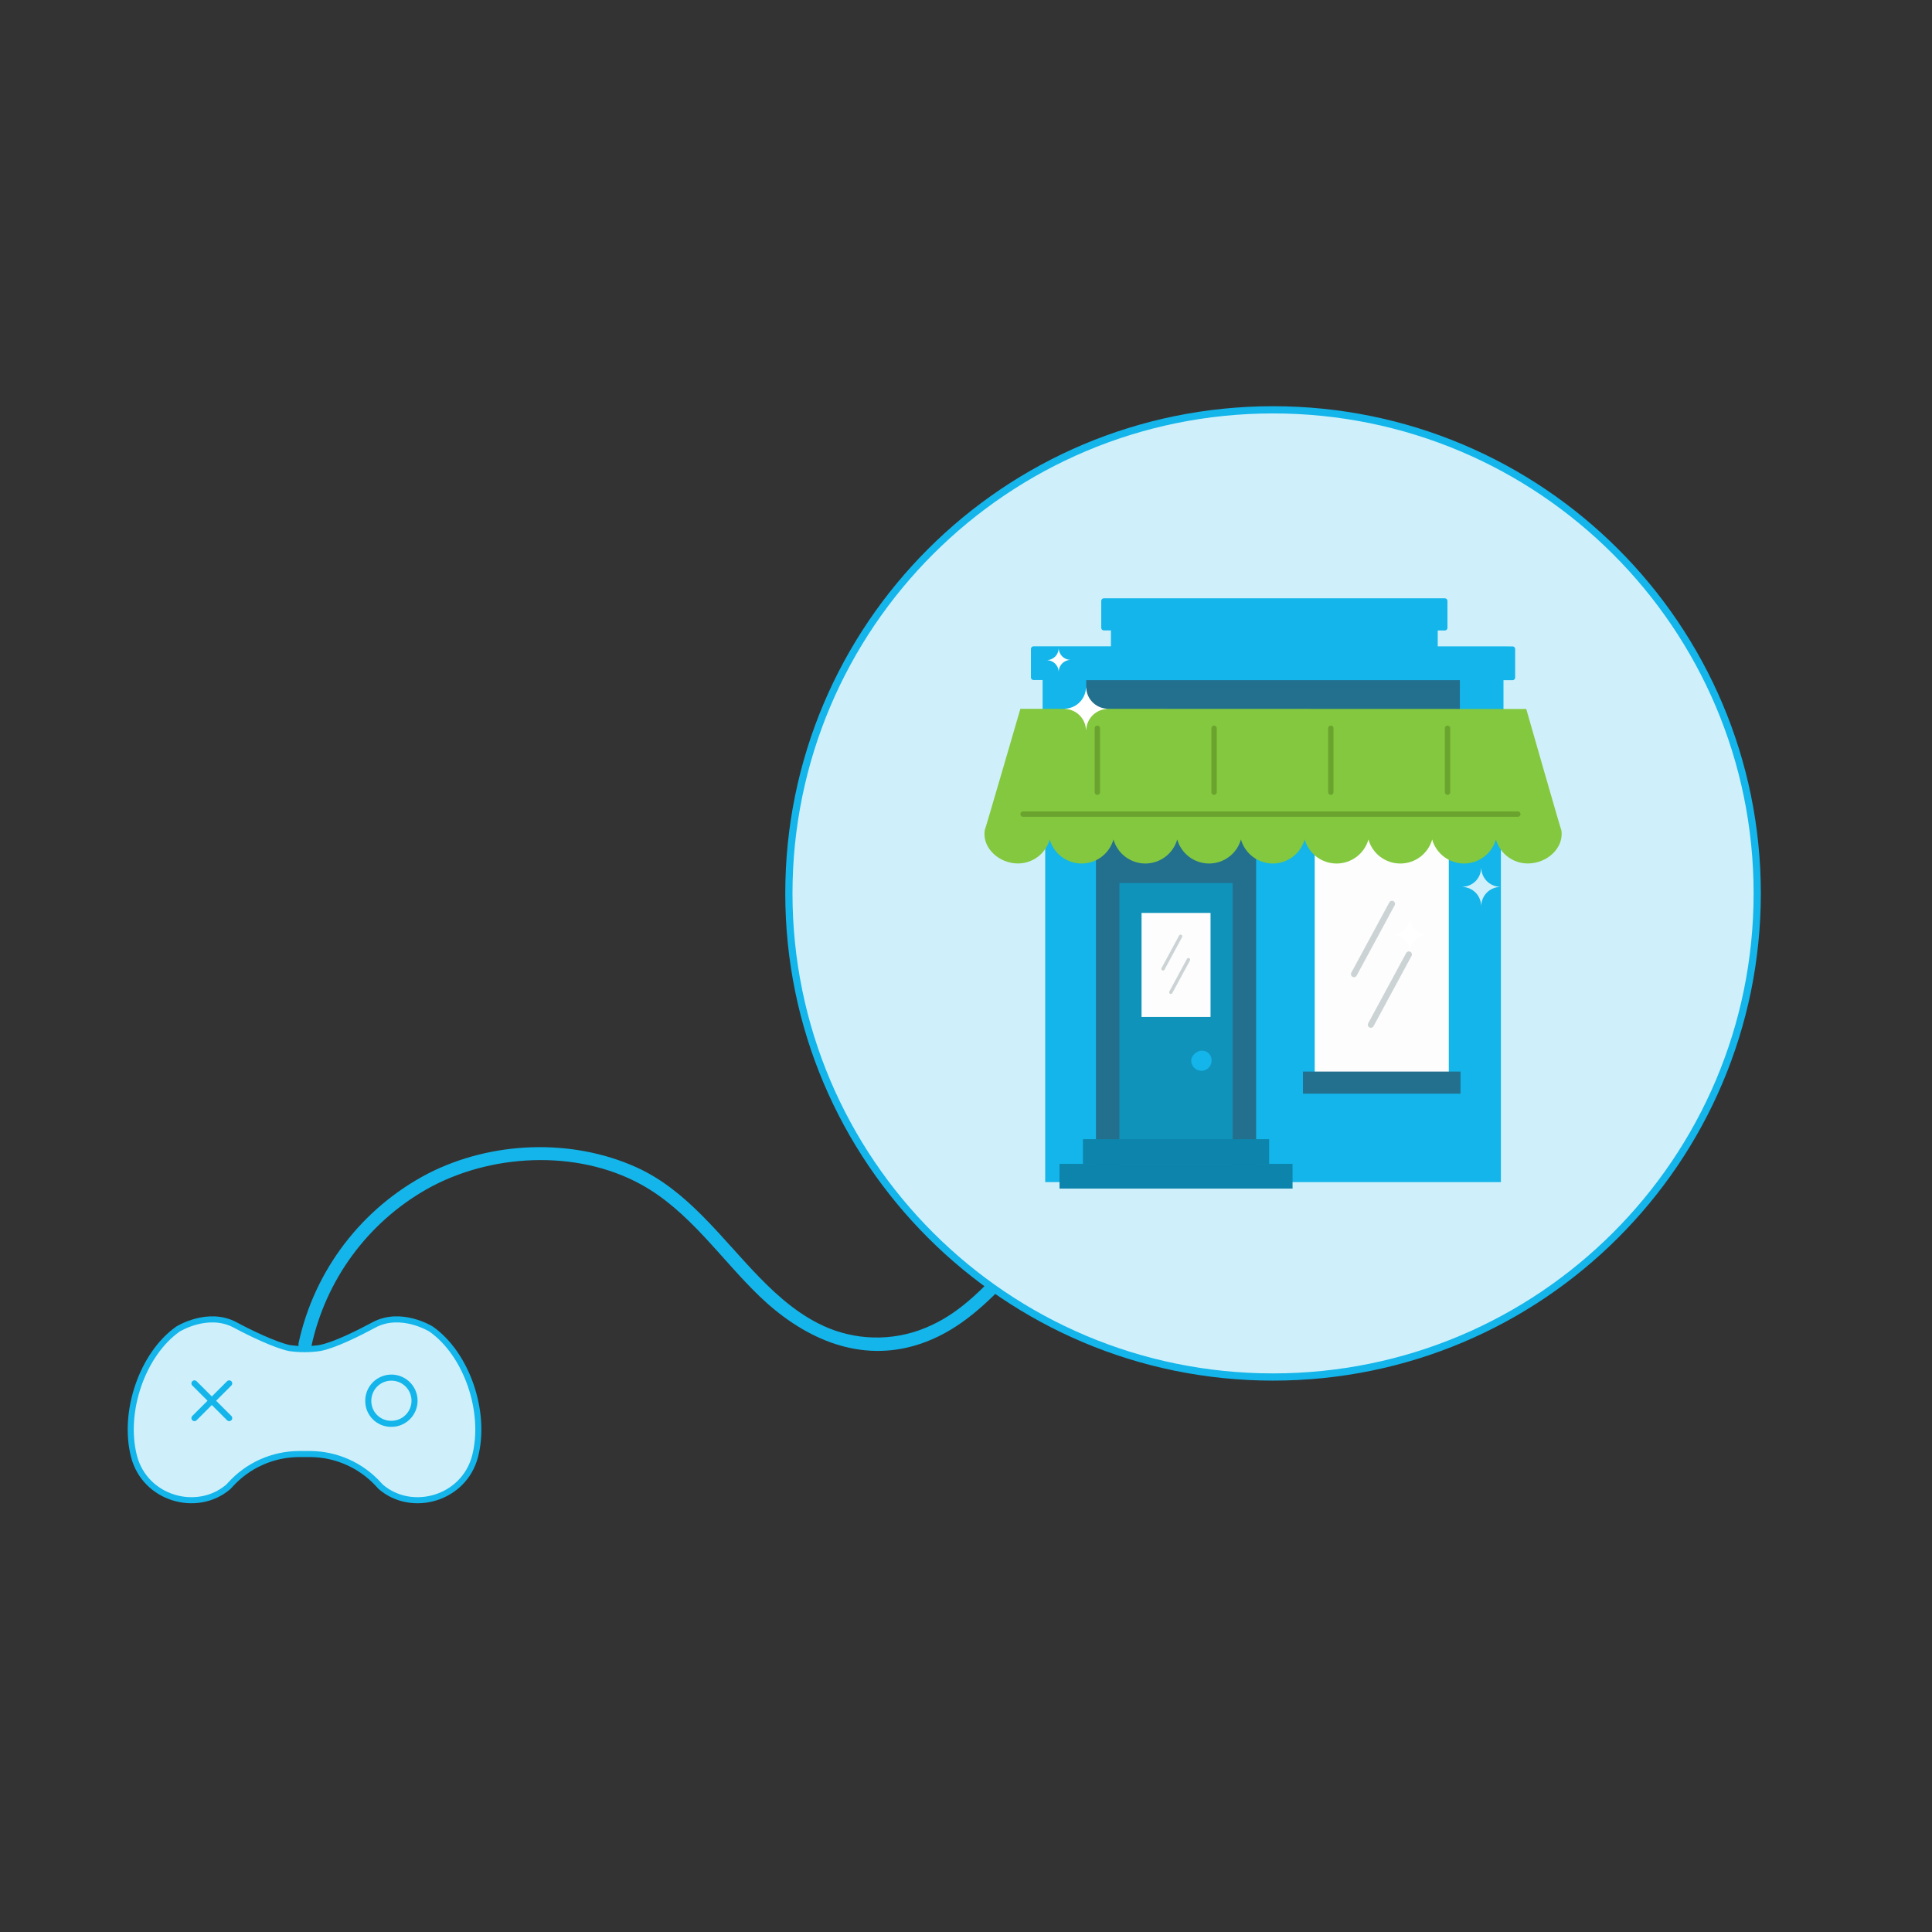
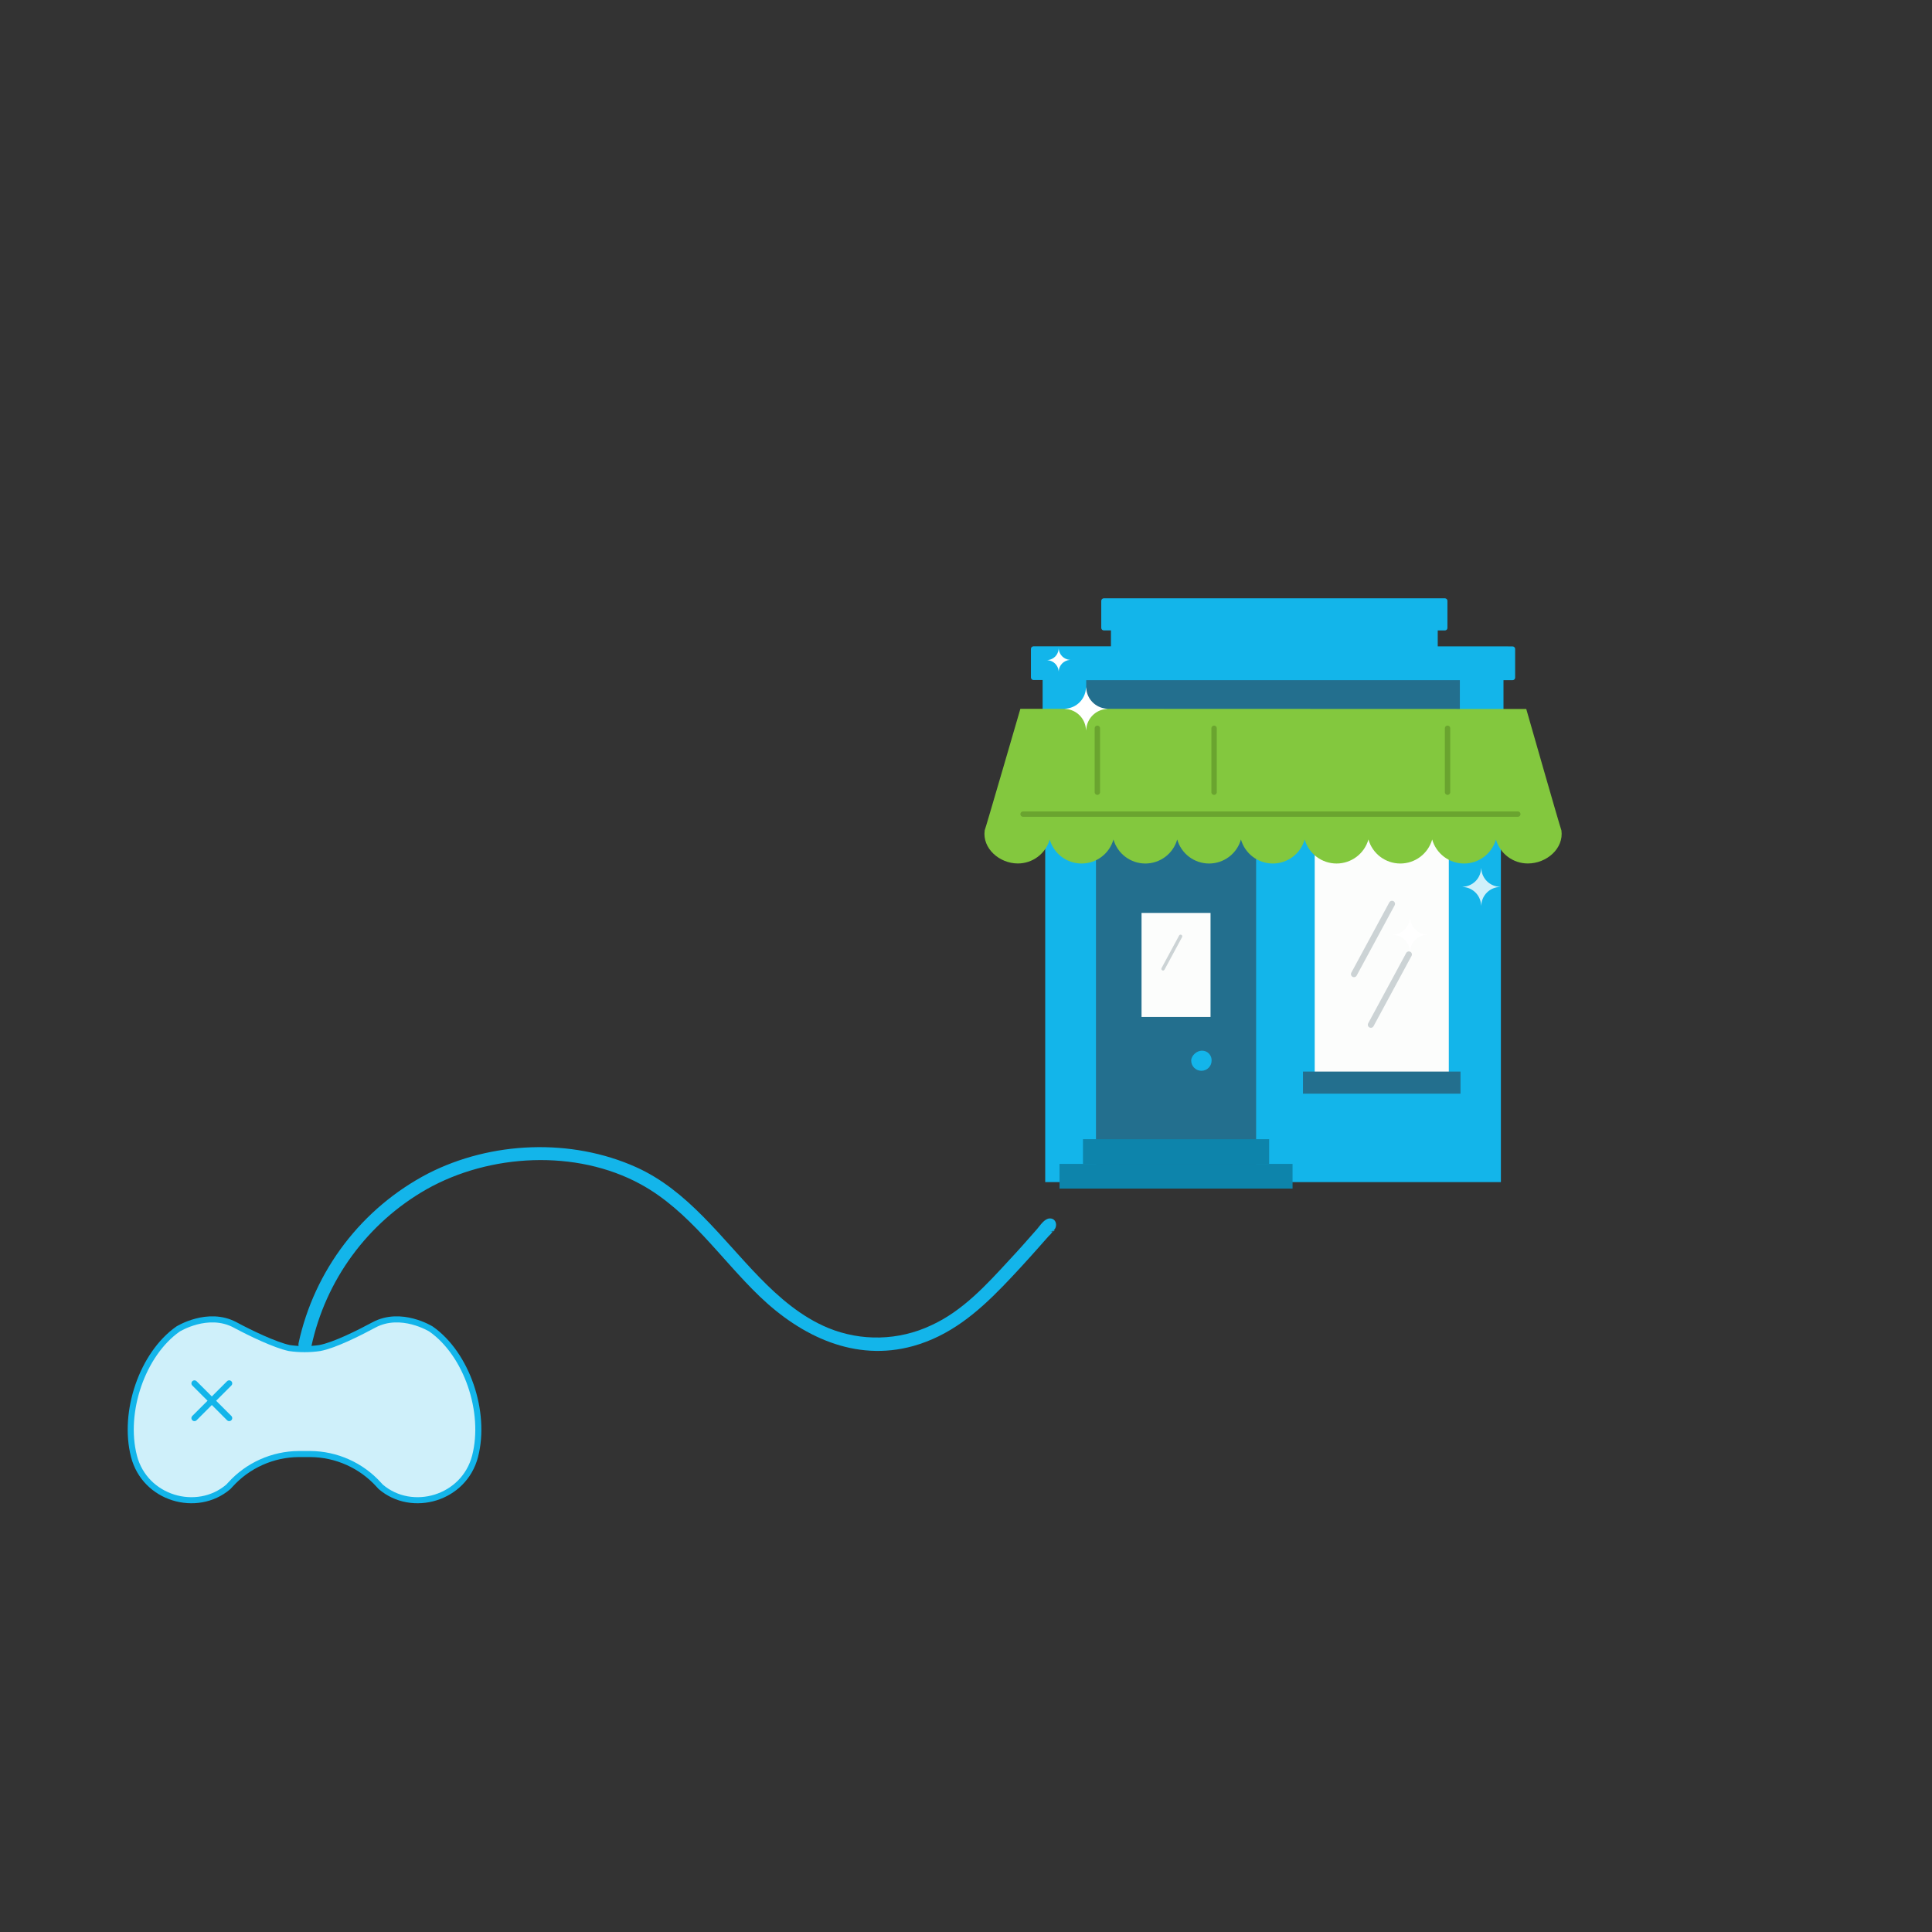
<svg xmlns="http://www.w3.org/2000/svg" width="1464" height="1464" viewBox="0 0 1464 1464" fill="none">
  <rect x="0" y="0" width="1464" height="1464" fill="#333333" stroke="none" />
  <g clip-path="url(#clip0_2066_27552)">
    <path d="M235.949 1020.24C241.284 995.387 251.809 971.943 266.838 951.436C281.866 930.929 301.059 913.821 323.161 901.231C370.959 874.215 436.533 870.664 485.452 897.371C522.353 917.498 546.04 953.989 575.755 982.471C607.189 1012.59 647.838 1032.2 691.908 1020C719.555 1012.29 740.305 994.918 759.858 974.772C768.803 965.548 777.458 956.054 785.998 946.444C788.857 943.221 791.697 939.979 794.537 936.795C795.682 935.795 796.695 934.654 797.551 933.399C798.575 931.103 801.28 933.225 795.388 933.399C801.86 933.129 801.898 923.017 795.388 923.287C791.35 923.461 788.22 928.613 785.882 931.296C779.101 939.014 772.358 946.733 765.364 954.182C747.724 973.325 729.602 993.413 705.471 1004.35C693.331 1010.06 680.136 1013.17 666.724 1013.5C653.313 1013.84 639.98 1011.38 627.572 1006.28C607.324 997.909 590.496 983.378 575.407 967.863C546.426 938.107 521.097 902.022 482.09 884.462C432.842 862.309 372.215 864.779 324.378 889.247C299.597 902.153 277.962 920.345 261.007 942.536C244.052 964.726 232.193 990.37 226.27 1017.65C224.917 1023.98 234.674 1026.7 236.027 1020.33L235.949 1020.24Z" fill="#13B5EA" />
    <path d="M242.345 1021.49C253.299 1019.46 271.885 1010.16 283.323 1004C303.938 992.926 326.658 1007.11 326.658 1007.11C353.707 1026.06 368.641 1069.88 360.024 1103.42C351.736 1135.65 312.187 1146.94 288.539 1126.69L286.955 1124.98C280.405 1117.75 272.424 1111.96 263.518 1107.98C254.612 1103.99 244.974 1101.89 235.215 1101.82H226.328C216.569 1101.89 206.932 1103.99 198.026 1107.98C189.12 1111.96 181.139 1117.75 174.588 1124.98L172.985 1126.69C149.259 1146.94 109.73 1135.65 101.5 1103.42C92.883 1069.88 107.895 1026.06 134.866 1007.11C134.866 1007.11 157.586 992.926 178.201 1004C189.639 1010.16 208.283 1019.13 219.16 1021.49C226.847 1022.62 234.658 1022.62 242.345 1021.49Z" fill="#CFF0FA" stroke="#13B5EA" stroke-width="4.6" stroke-miterlimit="10" />
-     <path d="M296.461 1078.92C299.931 1078.95 303.33 1077.94 306.229 1076.04C309.127 1074.13 311.395 1071.41 312.743 1068.22C314.091 1065.02 314.46 1061.5 313.802 1058.1C313.144 1054.7 311.49 1051.56 309.048 1049.1C306.607 1046.64 303.489 1044.96 300.088 1044.27C296.688 1043.57 293.159 1043.91 289.948 1045.22C286.738 1046.54 283.99 1048.77 282.054 1051.65C280.118 1054.53 279.08 1057.91 279.072 1061.38C279.028 1063.68 279.447 1065.96 280.303 1068.1C281.159 1070.24 282.435 1072.18 284.057 1073.82C285.678 1075.45 287.611 1076.75 289.741 1077.62C291.872 1078.5 294.157 1078.94 296.461 1078.92Z" fill="#CFF0FA" stroke="#13B5EA" stroke-width="4.6" stroke-linecap="round" stroke-linejoin="round" />
    <path d="M173.68 1048.27L147.347 1074.58" stroke="#13B5EA" stroke-width="4.6" stroke-linecap="round" stroke-linejoin="round" />
    <path d="M173.68 1074.58L147.347 1048.27" stroke="#13B5EA" stroke-width="4.6" stroke-linecap="round" stroke-linejoin="round" />
-     <path d="M964.672 1043.45C1167.3 1043.45 1331.56 879.383 1331.56 676.998C1331.56 474.613 1167.3 310.547 964.672 310.547C762.043 310.547 597.78 474.613 597.78 676.998C597.78 879.383 762.043 1043.45 964.672 1043.45Z" fill="#CFF0FA" stroke="#13B5EA" stroke-width="5.47" stroke-miterlimit="10" />
    <path d="M1139.29 489.796H1089.46V477.736H1094.89C1095.4 477.736 1095.89 477.532 1096.26 477.17C1096.62 476.809 1096.82 476.318 1096.82 475.806V455.313C1096.82 454.801 1096.62 454.31 1096.26 453.948C1095.89 453.586 1095.4 453.383 1094.89 453.383H836.424C835.912 453.383 835.421 453.586 835.058 453.948C834.696 454.31 834.492 454.801 834.492 455.313V475.767C834.492 476.279 834.696 476.77 835.058 477.132C835.421 477.494 835.912 477.697 836.424 477.697H841.834V489.758H783.139C782.627 489.758 782.135 489.961 781.773 490.323C781.411 490.685 781.207 491.176 781.207 491.687V513.358C781.207 513.87 781.411 514.361 781.773 514.723C782.135 515.084 782.627 515.288 783.139 515.288H790.056V543.867H1139.29V515.404H1146.19C1146.7 515.404 1147.19 515.2 1147.55 514.838C1147.91 514.476 1148.12 513.986 1148.12 513.474V491.765C1148.12 491.253 1147.91 490.762 1147.55 490.4C1147.19 490.038 1146.7 489.835 1146.19 489.835L1139.29 489.796Z" fill="#13B5EA" />
    <path d="M1106.23 515.406H823.093V547.922H1106.23V515.406Z" fill="#236F8E" />
    <path d="M1137.32 628.719H792.026V895.751H1137.32V628.719Z" fill="#13B5EA" />
    <path d="M951.844 628.719H830.493V895.751H951.844V628.719Z" fill="#236F8E" />
-     <path d="M934.069 669.125H848.248V895.75H934.069V669.125Z" fill="#0F93BB" />
    <path d="M917.299 691.781H865.018V770.61H917.299V691.781Z" fill="#FCFDFC" />
    <path d="M1097.85 628.719H996.242V820.859H1097.85V628.719Z" fill="#FCFDFC" />
    <path d="M1106.72 812H987.354V828.75H1106.72V812Z" fill="#236F8E" />
    <path d="M962.199 620.634C901.778 620.634 841.357 620.634 780.936 620.634C777.806 620.634 772.976 621.792 772.996 617.199C772.996 613.108 777.652 614.015 780.724 614.015C901.939 614.015 1023.16 614.015 1144.39 614.015C1147.4 614.015 1152.12 613.108 1152.12 617.199C1152.12 621.811 1147.29 620.634 1144.18 620.634C1083.49 620.647 1022.83 620.647 962.199 620.634Z" fill="#69A343" />
    <path d="M1101.52 575.381C1101.52 582.598 1101.52 589.815 1101.52 597.032C1101.52 599.618 1101 602.358 1098.02 602.3C1095.49 602.3 1094.83 599.695 1094.83 597.264C1094.83 582.457 1094.83 567.662 1094.83 552.881C1094.83 550.449 1095.51 547.902 1098.06 547.883C1101.03 547.883 1101.54 550.604 1101.52 553.19C1101.5 560.58 1101.52 567.971 1101.52 575.381Z" fill="#69A343" />
    <path d="M1012.55 575.634C1012.55 582.485 1012.55 589.335 1012.55 596.166C1012.55 598.848 1012.55 602.129 1009.34 602.264C1006.13 602.399 1005.84 599.157 1005.86 596.475C1005.86 582.234 1005.86 567.986 1005.86 553.732C1005.86 551.011 1006.04 547.788 1009.34 547.943C1012.64 548.097 1012.57 551.339 1012.55 554.021C1012.51 561.2 1012.55 568.417 1012.55 575.634Z" fill="#69A343" />
    <path d="M923.559 575.551C923.559 582.595 923.559 589.619 923.559 596.643C923.559 599.21 923.23 602.181 920.41 602.278C917.067 602.278 916.854 599.229 916.854 596.489C916.854 582.235 916.854 567.987 916.854 553.746C916.854 551.044 916.99 547.802 920.274 547.86C923.559 547.918 923.559 551.179 923.559 553.862C923.54 561.117 923.559 568.334 923.559 575.551Z" fill="#69A343" />
    <path d="M830.126 574.862C830.126 567.645 830.126 560.427 830.126 553.21C830.126 550.625 830.609 547.807 833.545 547.884C836.482 547.962 836.83 550.798 836.811 553.384C836.811 567.818 836.811 582.252 836.811 596.687C836.811 599.253 836.463 602.206 833.642 602.283C830.319 602.283 830.087 599.234 830.106 596.494C830.145 589.392 830.126 582.079 830.126 574.862Z" fill="#69A343" />
    <path d="M918.11 803.741C918.104 804.754 917.898 805.757 917.503 806.691C917.109 807.625 916.535 808.472 915.812 809.185C915.09 809.897 914.235 810.46 913.295 810.842C912.355 811.224 911.349 811.418 910.334 811.411C909.319 811.405 908.315 811.199 907.38 810.805C906.445 810.411 905.596 809.838 904.883 809.116C904.17 808.395 903.606 807.541 903.224 806.602C902.841 805.663 902.648 804.658 902.654 803.644C902.654 799.939 906.808 796.099 910.884 796.157C911.865 796.156 912.836 796.354 913.737 796.739C914.639 797.125 915.452 797.689 916.128 798.399C916.804 799.108 917.328 799.948 917.669 800.866C918.01 801.784 918.16 802.762 918.11 803.741Z" fill="#13B5EA" />
    <path d="M979.452 881.953H802.865V900.671H979.452V881.953Z" fill="#0D84AB" />
    <path d="M961.717 863.234H820.64V881.953H961.717V863.234Z" fill="#0D84AB" />
    <path d="M894.617 709.516L881.305 734.158" stroke="#CCD3D5" stroke-width="2.55" stroke-linecap="round" stroke-linejoin="round" />
-     <path d="M900.548 727.266L887.217 751.889" stroke="#CCD3D5" stroke-width="2.55" stroke-linecap="round" stroke-linejoin="round" />
    <path d="M1183.18 629.218C1182.68 628.716 1156.54 537.229 1156.54 537.229L773.208 537.094C773.208 537.094 746.565 628.716 746.16 629.218C744.228 642.957 757.423 654.304 771.276 654.304C776.733 654.311 782.043 652.542 786.404 649.266C790.765 645.989 793.939 641.384 795.446 636.145C796.945 641.387 800.113 645.999 804.471 649.282C808.828 652.565 814.138 654.341 819.596 654.341C825.054 654.341 830.364 652.565 834.722 649.282C839.079 645.999 842.247 641.387 843.747 636.145C845.246 641.387 848.414 645.999 852.771 649.282C857.129 652.565 862.439 654.341 867.897 654.341C873.355 654.341 878.665 652.565 883.022 649.282C887.38 645.999 890.548 641.387 892.047 636.145C893.547 641.387 896.715 645.999 901.072 649.282C905.43 652.565 910.739 654.341 916.198 654.341C921.656 654.341 926.966 652.565 931.323 649.282C935.681 645.999 938.849 641.387 940.348 636.145C941.847 641.387 945.015 645.999 949.373 649.282C953.73 652.565 959.04 654.341 964.498 654.341C969.957 654.341 975.266 652.565 979.624 649.282C983.981 645.999 987.15 641.387 988.649 636.145C990.148 641.387 993.316 645.999 997.674 649.282C1002.03 652.565 1007.34 654.341 1012.8 654.341C1018.26 654.341 1023.57 652.565 1027.92 649.282C1032.28 645.999 1035.45 641.387 1036.95 636.145C1038.45 641.387 1041.62 645.999 1045.97 649.282C1050.33 652.565 1055.64 654.341 1061.1 654.341C1066.56 654.341 1071.87 652.565 1076.23 649.282C1080.58 645.999 1083.75 641.387 1085.25 636.145C1086.75 641.387 1089.92 645.999 1094.28 649.282C1098.63 652.565 1103.94 654.341 1109.4 654.341C1114.86 654.341 1120.17 652.565 1124.53 649.282C1128.88 645.999 1132.05 641.387 1133.55 636.145C1135.06 641.384 1138.23 645.989 1142.59 649.266C1146.95 652.542 1152.26 654.311 1157.72 654.304C1171.92 654.343 1185.14 642.957 1183.18 629.218Z" fill="#83C83E" />
    <path d="M1054.8 684.891L1026 738.17" stroke="#CCD3D5" stroke-width="4.6" stroke-linecap="round" stroke-linejoin="round" />
    <path d="M1067.59 723.25L1038.79 776.529" stroke="#CCD3D5" stroke-width="4.6" stroke-linecap="round" stroke-linejoin="round" />
    <path d="M775.256 616.906H1150.13" stroke="#6AA42F" stroke-width="4.08" stroke-linecap="round" stroke-linejoin="round" />
    <path d="M831.536 551.875V600.291" stroke="#6AA42F" stroke-width="4.08" stroke-linecap="round" stroke-linejoin="round" />
    <path d="M1096.9 551.875V600.291" stroke="#6AA42F" stroke-width="4.08" stroke-linecap="round" stroke-linejoin="round" />
-     <path d="M1008.45 551.875V600.291" stroke="#6AA42F" stroke-width="4.08" stroke-linecap="round" stroke-linejoin="round" />
    <path d="M919.984 551.875V600.291" stroke="#6AA42F" stroke-width="4.08" stroke-linecap="round" stroke-linejoin="round" />
    <path d="M802.363 509.132L802.189 508.341C801.959 506.282 801.034 504.363 799.566 502.9C798.098 501.437 796.174 500.518 794.113 500.294L793.224 500.178H794.113C796.203 499.943 798.147 498.994 799.619 497.493C801.09 495.992 801.998 494.03 802.189 491.938L802.285 491.031V491.938C802.514 493.994 803.436 495.911 804.901 497.373C806.365 498.836 808.284 499.757 810.342 499.985H811.25L810.342 500.101C808.282 500.326 806.362 501.246 804.897 502.709C803.432 504.172 802.511 506.091 802.285 508.148L802.363 509.132Z" fill="white" />
    <path d="M823.016 553.577L822.823 551.937C822.408 548.198 820.732 544.711 818.07 542.05C815.409 539.388 811.921 537.71 808.178 537.29L806.536 537.117L808.178 536.943C811.921 536.524 815.409 534.845 818.07 532.184C820.732 529.522 822.408 526.035 822.823 522.297L823.016 520.656L823.19 522.297C823.612 526.036 825.293 529.521 827.957 532.181C830.621 534.842 834.11 536.521 837.854 536.943L839.477 537.117L837.854 537.29C834.11 537.712 830.621 539.391 827.957 542.052C825.293 544.713 823.612 548.198 823.19 551.937L823.016 553.577Z" fill="white" />
    <path d="M1068.48 721.399L1068.34 720.106C1068.01 717.114 1066.67 714.324 1064.54 712.195C1062.41 710.066 1059.61 708.725 1056.62 708.393L1055.3 708.239L1056.62 708.104C1059.61 707.765 1062.4 706.422 1064.53 704.294C1066.66 702.166 1068.01 699.38 1068.34 696.39L1068.48 695.078L1068.63 696.39C1068.97 699.383 1070.31 702.173 1072.44 704.302C1074.57 706.431 1077.37 707.771 1080.36 708.104L1081.66 708.239L1080.36 708.393C1077.36 708.718 1074.57 710.057 1072.43 712.187C1070.3 714.318 1068.96 717.111 1068.63 720.106L1068.48 721.399Z" fill="white" />
    <path d="M1122.4 686.413L1122.25 684.985C1121.88 681.717 1120.42 678.671 1118.09 676.346C1115.76 674.021 1112.71 672.556 1109.44 672.191L1108.03 672.037L1109.44 671.882C1112.71 671.517 1115.76 670.052 1118.09 667.727C1120.42 665.402 1121.88 662.356 1122.25 659.088L1122.4 657.68L1122.56 659.088C1122.92 662.356 1124.39 665.402 1126.72 667.727C1129.05 670.052 1132.1 671.517 1135.37 671.882L1136.8 672.037L1135.37 672.191C1132.1 672.556 1129.05 674.021 1126.72 676.346C1124.39 678.671 1122.92 681.717 1122.56 684.985L1122.4 686.413Z" fill="#CFF0FA" />
  </g>
  <defs>
    <clipPath id="clip0_2066_27552">
      <rect width="1464" height="1464" fill="white" />
    </clipPath>
  </defs>
</svg>